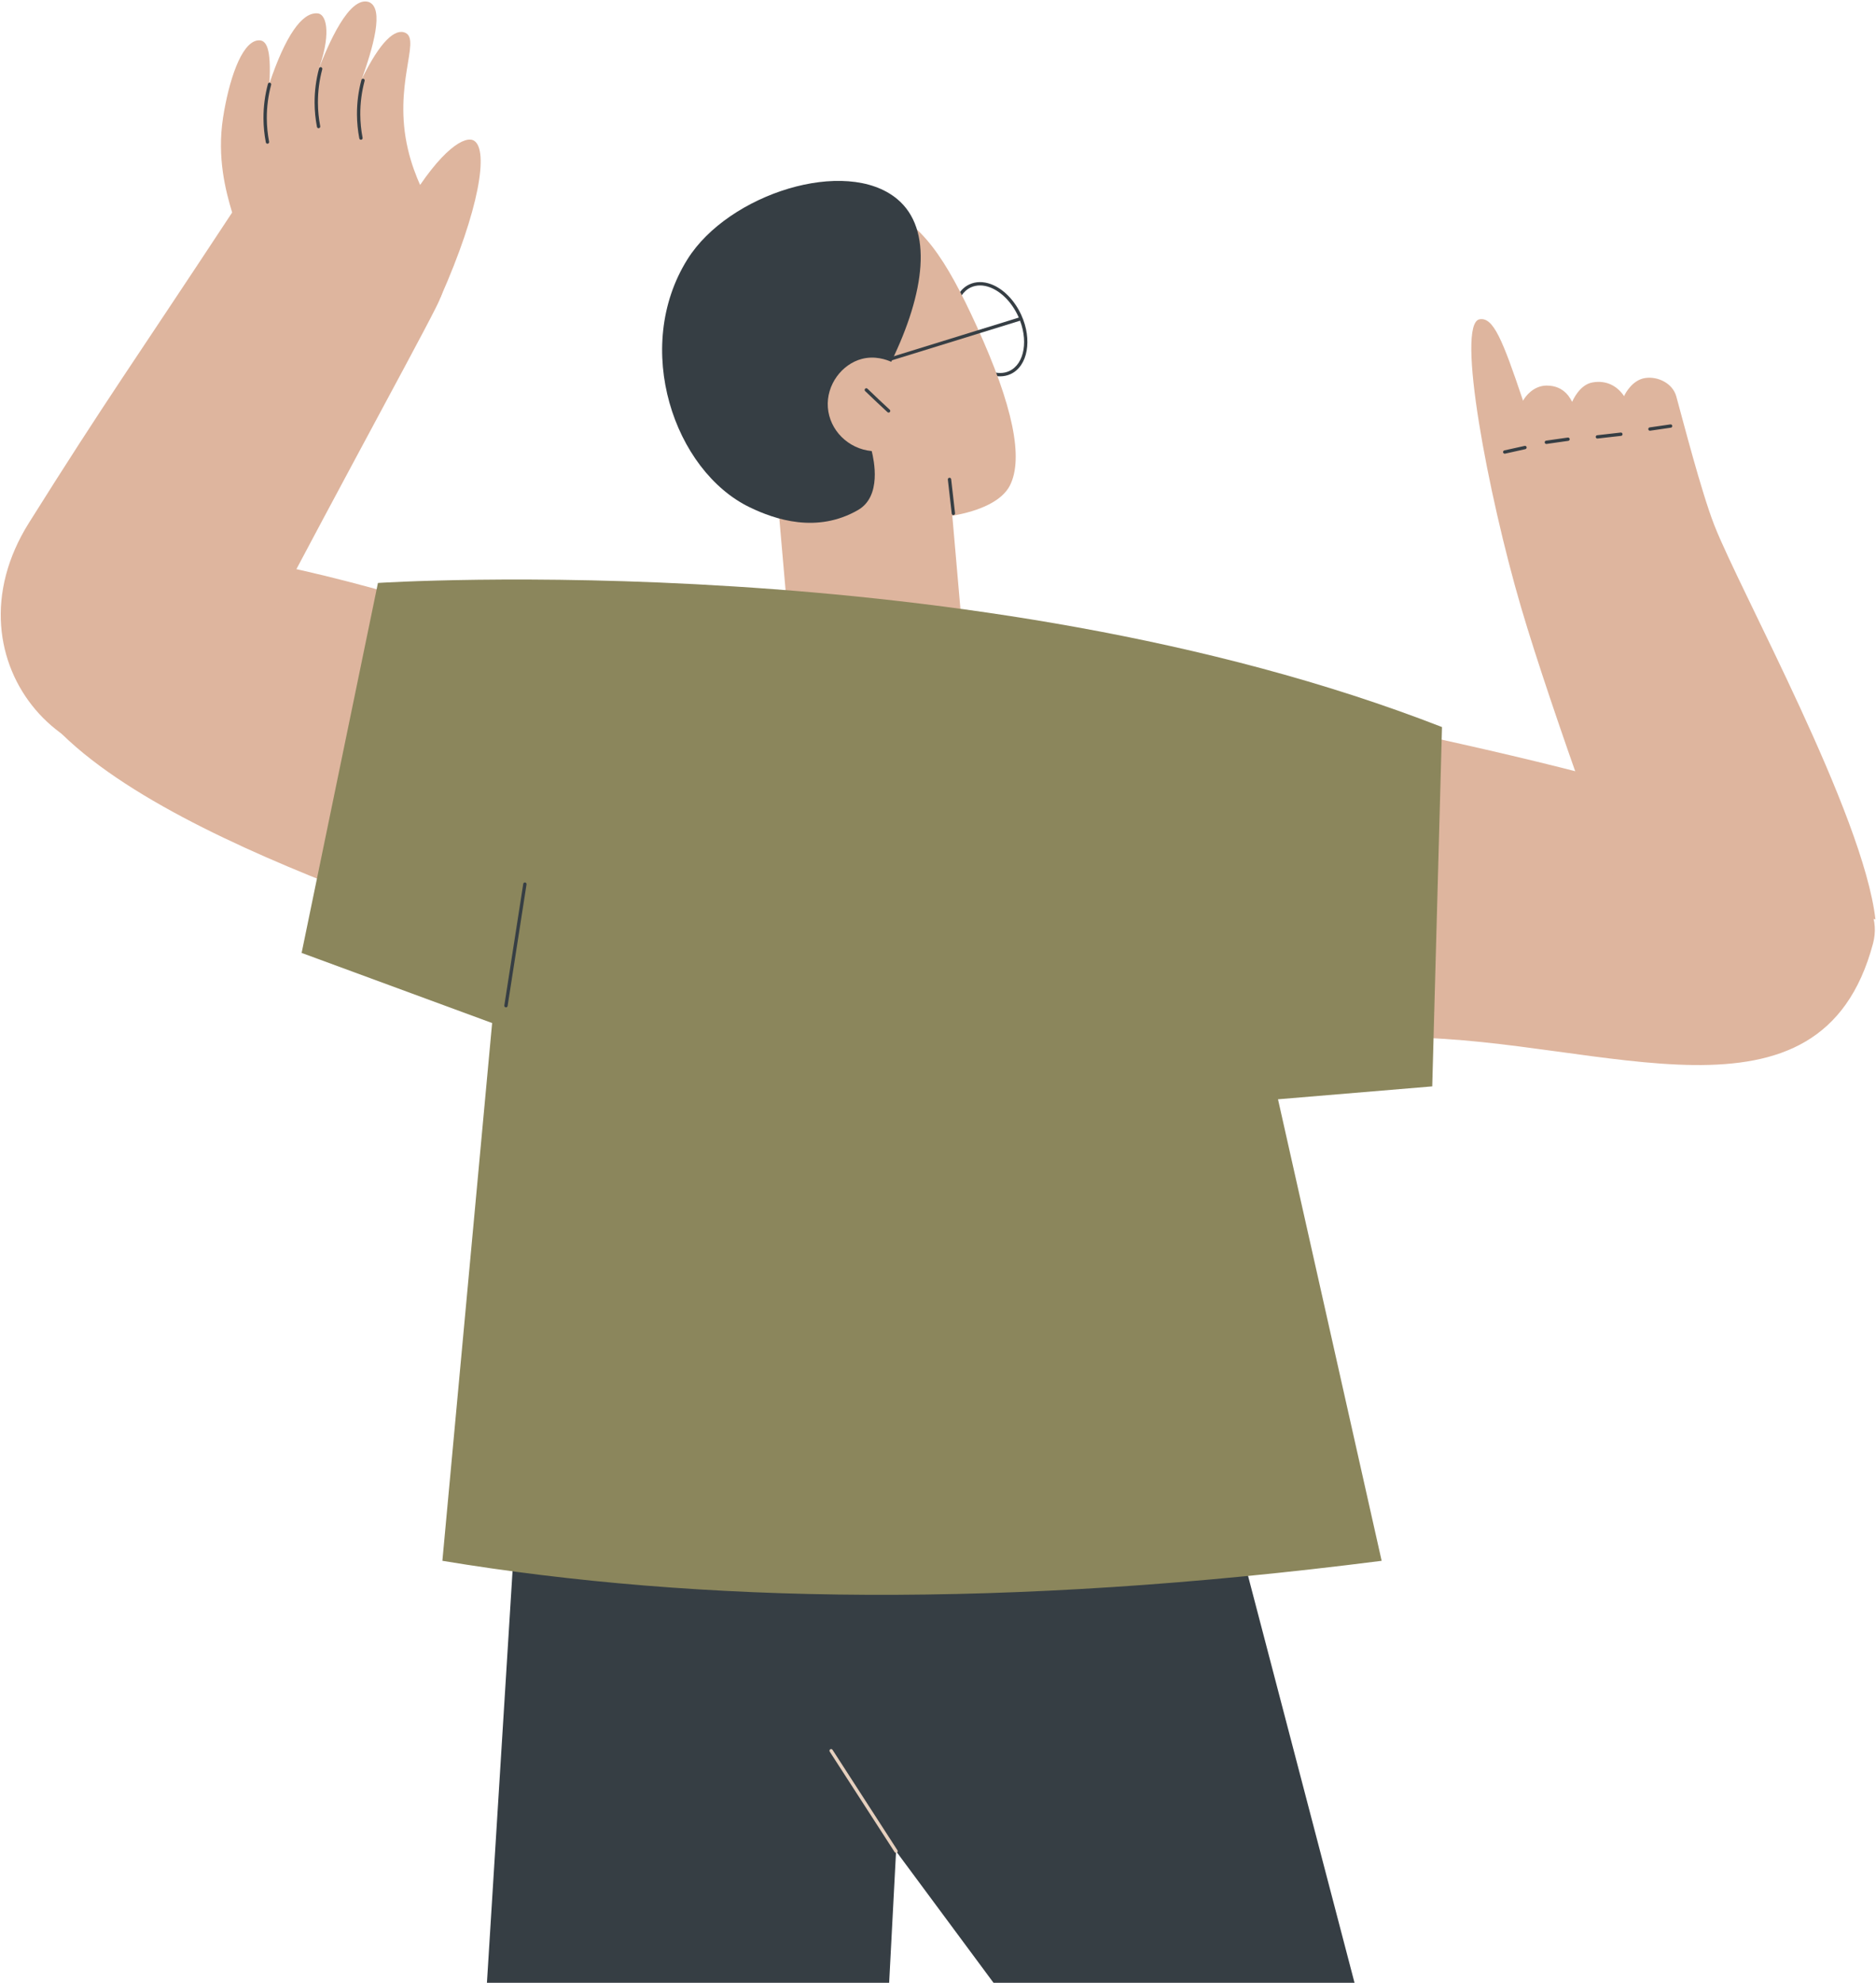
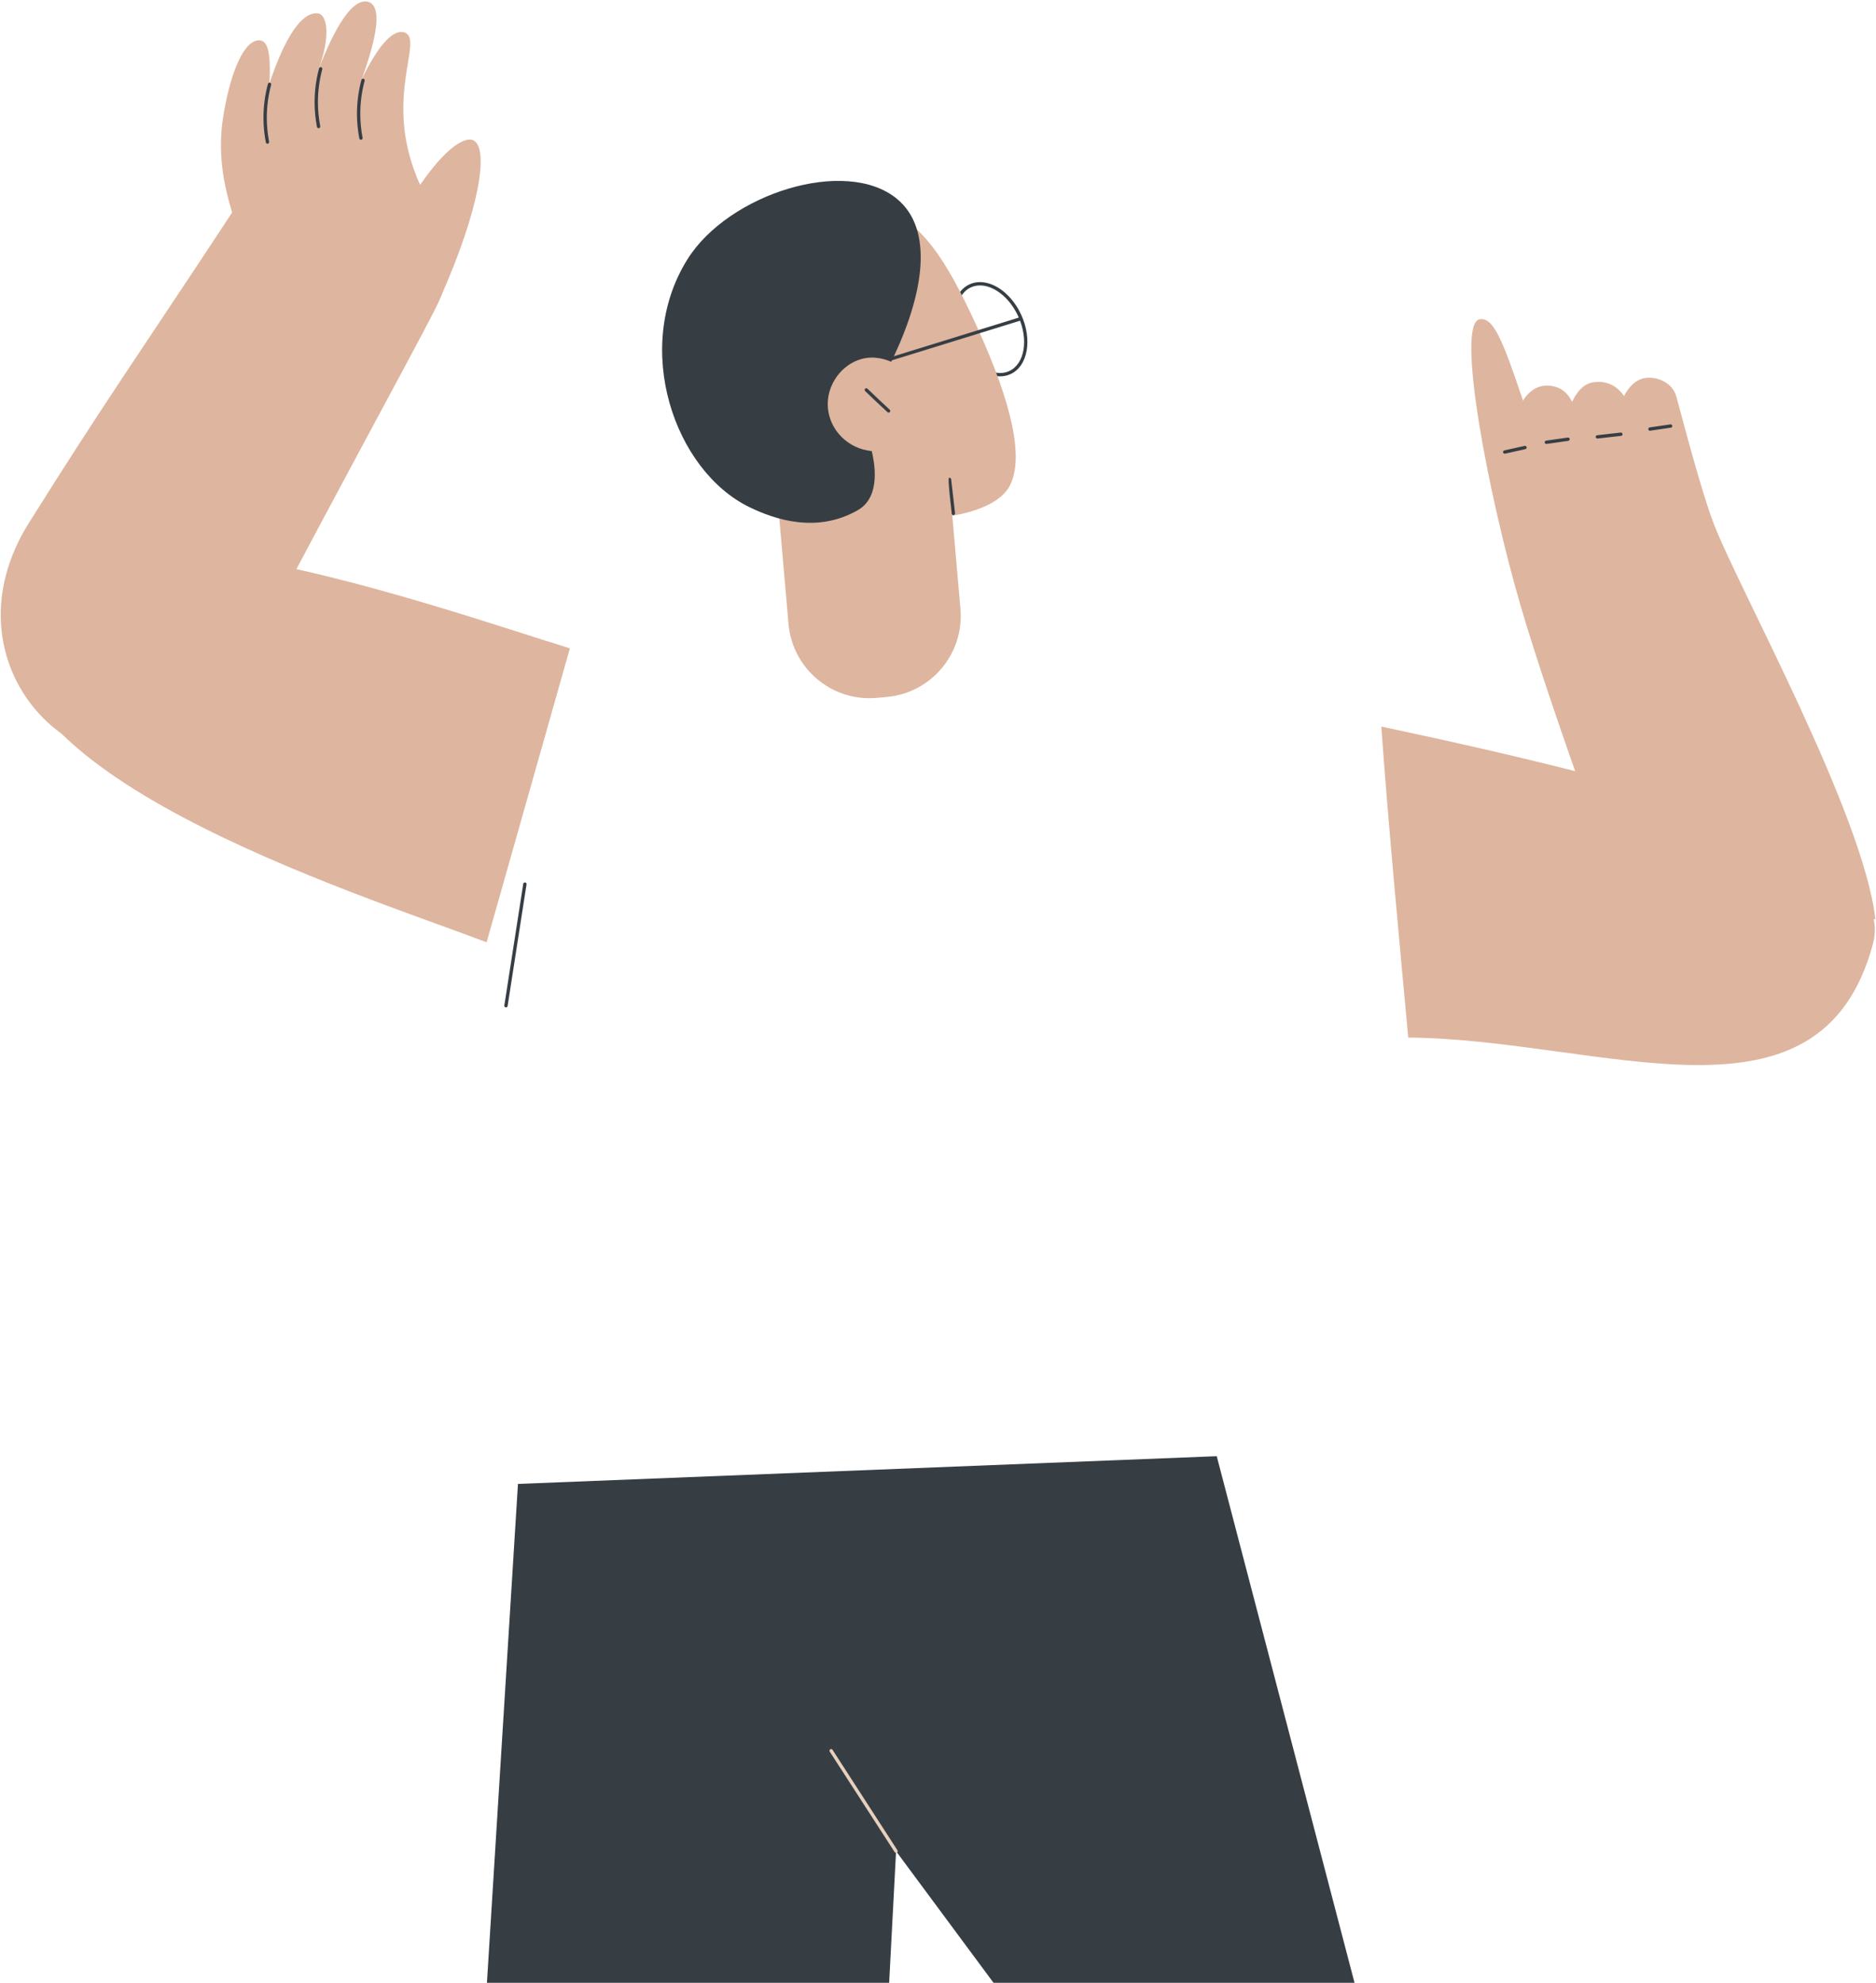
<svg xmlns="http://www.w3.org/2000/svg" width="100%" height="100%" viewBox="0 0 1124 1188" xml:space="preserve" style="fill-rule:evenodd;clip-rule:evenodd;stroke-linejoin:round;stroke-miterlimit:2;">
  <g transform="matrix(1,0,0,1,-231,-1106)">
    <g transform="matrix(1,0,0,1,-109.821,128.717)">
      <path d="M1152.38,2165L1069.82,1849.56L651.155,1866.17L632.566,2165L873.554,2165L877.699,2086.19L936.083,2165L1152.38,2165Z" style="fill:rgb(54,62,68);fill-rule:nonzero;" />
      <path d="M877.699,2087.19C877.371,2087.19 877.05,2087.03 876.858,2086.73L837.955,2026.54C837.655,2026.07 837.788,2025.45 838.252,2025.15C838.716,2024.85 839.334,2024.99 839.635,2025.45L878.538,2085.65C878.838,2086.11 878.705,2086.73 878.241,2087.03C878.073,2087.14 877.885,2087.19 877.699,2087.19Z" style="fill:rgb(230,208,190);fill-rule:nonzero;" />
      <path d="M927.999,1148.26C926.063,1148.26 924.219,1148.65 922.519,1149.43C913.217,1153.71 910.805,1168.43 917.141,1182.25C920.963,1190.59 927.322,1197.07 934.152,1199.6C938.219,1201.11 942.142,1201.09 945.498,1199.55C954.8,1195.27 957.213,1180.54 950.877,1166.73C947.054,1158.39 940.693,1151.91 933.864,1149.38C931.857,1148.63 929.886,1148.26 927.999,1148.26ZM940.021,1202.72C937.898,1202.72 935.692,1202.31 933.457,1201.48C926.141,1198.77 919.361,1191.89 915.322,1183.08C908.527,1168.27 911.381,1152.36 921.683,1147.62C925.532,1145.85 929.984,1145.81 934.559,1147.5C941.875,1150.21 948.655,1157.09 952.695,1165.9C959.49,1180.71 956.637,1196.62 946.334,1201.36C944.365,1202.27 942.239,1202.72 940.021,1202.72Z" style="fill:rgb(54,62,68);fill-rule:nonzero;" />
      <path d="M925.967,1172.58C907.435,1132.08 893.067,1110.1 867.584,1100.75C833.337,1088.19 799.729,1110.2 796.255,1112.55C794.037,1114.06 761.222,1133.49 758.821,1171.84C756.45,1209.7 774.187,1247.51 805.974,1267.51L813.257,1351.01C815.595,1377.82 839.189,1397.66 865.958,1395.32L872.021,1394.79C898.789,1392.44 918.593,1368.81 916.255,1342L911.391,1286.22C928.248,1283.32 941.252,1277.21 945.885,1268.13C954.184,1251.85 947.792,1220.29 925.967,1172.58Z" style="fill:rgb(222,181,158);fill-rule:nonzero;" />
      <path d="M874.658,1193.25C874.23,1193.25 873.836,1192.97 873.703,1192.54C873.54,1192.01 873.835,1191.46 874.363,1191.29L951.382,1167.48C951.907,1167.32 952.469,1167.62 952.632,1168.14C952.795,1168.67 952.5,1169.23 951.972,1169.39L874.953,1193.2C874.855,1193.23 874.756,1193.25 874.658,1193.25Z" style="fill:rgb(54,62,68);fill-rule:nonzero;" />
-       <path d="M912.039,1285.84C911.537,1285.84 911.104,1285.46 911.047,1284.95L908.724,1264.58C908.661,1264.03 909.055,1263.53 909.604,1263.47C910.154,1263.4 910.648,1263.8 910.71,1264.35L913.033,1284.72C913.096,1285.27 912.702,1285.77 912.153,1285.83C912.115,1285.83 912.076,1285.84 912.039,1285.84Z" style="fill:rgb(54,62,68);fill-rule:nonzero;" />
+       <path d="M912.039,1285.84C911.537,1285.84 911.104,1285.46 911.047,1284.95C908.661,1264.03 909.055,1263.53 909.604,1263.47C910.154,1263.4 910.648,1263.8 910.71,1264.35L913.033,1284.72C913.096,1285.27 912.702,1285.77 912.153,1285.83C912.115,1285.83 912.076,1285.84 912.039,1285.84Z" style="fill:rgb(54,62,68);fill-rule:nonzero;" />
      <path d="M873.22,1224.43C872.978,1224.43 872.735,1224.34 872.543,1224.16C867.5,1219.53 864.366,1216.52 862.078,1214.32C860.959,1213.25 860.039,1212.36 859.19,1211.57C858.786,1211.19 858.764,1210.56 859.141,1210.16C859.517,1209.75 860.151,1209.73 860.554,1210.11C861.409,1210.9 862.336,1211.79 863.463,1212.88C865.745,1215.07 868.87,1218.07 873.896,1222.69C874.303,1223.06 874.33,1223.7 873.956,1224.1C873.759,1224.32 873.489,1224.43 873.22,1224.43Z" style="fill:rgb(54,62,68);fill-rule:nonzero;" />
      <path d="M878.306,1096.46C847.622,1071.04 777.272,1093.38 752.722,1132.58C719.523,1185.58 744.701,1259.29 790.046,1281.18C805.259,1288.53 830.333,1296.96 854.917,1282.79C869.273,1274.52 864.39,1252.71 863.11,1247.48C848.925,1246.15 837.841,1234.89 836.832,1221.37C835.815,1207.75 845.282,1195.38 857.205,1192.27C865.114,1190.21 872,1192.77 874.813,1194.01C894.935,1152.61 900.17,1114.58 878.306,1096.46Z" style="fill:rgb(54,62,68);fill-rule:nonzero;" />
      <path d="M632.375,1541.72C553.244,1511.64 319.567,1438.83 351.169,1340.92C377.309,1259.93 601.757,1340.89 682.269,1365.65C665.637,1424.34 649.006,1483.03 632.375,1541.72Z" style="fill:rgb(222,181,158);fill-rule:nonzero;" />
      <path d="M462.793,1424.03L462.803,1424.03C533.741,1287.43 586.686,1191.89 601.873,1161.75C603.464,1158.59 606.296,1153.03 607.885,1145.08C613.773,1115.61 593.155,1100.49 585.229,1066.67C576.234,1028.3 592.86,1001.6 583.898,997.042C577.664,993.874 568.56,1002.18 557.663,1024.51C557.662,1024.51 557.658,1024.51 557.659,1024.51C563.991,1006.59 571.518,981.911 561.619,978.435C549.975,975.034 537.73,1002.99 531.149,1020.26C539.115,999.355 537.105,985.85 531.104,985.29C521.656,984.408 511.709,999.181 502.251,1027.22C502.251,1027.22 502.249,1027.23 502.249,1027.22C503.378,1006.03 500.499,1000.72 495.074,1001.52C485.167,1002.99 477.825,1026.19 474.474,1047.69C470.7,1071.91 476.161,1092 479.906,1104.58C479.906,1104.58 479.906,1104.59 479.904,1104.59C420.316,1195.1 404.696,1216.32 358.167,1290.46C305.3,1374.71 386.541,1460.06 462.793,1424.03Z" style="fill:rgb(222,181,158);fill-rule:nonzero;" />
      <path d="M585.276,1099.39C605.416,1066.01 619.743,1058.25 624.922,1061.61C633.633,1067.27 628.085,1102.81 604.787,1155.31C597.956,1140.21 592.107,1114.48 585.276,1099.39Z" style="fill:rgb(222,181,158);fill-rule:nonzero;" />
      <path d="M557.082,1061C556.612,1061 556.193,1060.66 556.101,1060.19C555.191,1055.46 554.718,1050.64 554.691,1045.85C554.653,1038.89 555.55,1031.94 557.356,1025.18C557.499,1024.64 558.055,1024.33 558.58,1024.47C559.114,1024.61 559.431,1025.16 559.288,1025.69C557.528,1032.28 556.654,1039.06 556.691,1045.83C556.717,1050.5 557.179,1055.21 558.065,1059.81C558.169,1060.35 557.814,1060.87 557.272,1060.98C557.208,1060.99 557.145,1061 557.082,1061Z" style="fill:rgb(54,62,68);fill-rule:nonzero;" />
      <path d="M531.698,1054.08C531.229,1054.08 530.81,1053.74 530.717,1053.26C529.809,1048.54 529.335,1043.72 529.309,1038.93C529.271,1031.97 530.167,1025.02 531.973,1018.26C532.115,1017.72 532.67,1017.41 533.196,1017.55C533.73,1017.69 534.047,1018.24 533.904,1018.77C532.145,1025.36 531.271,1032.14 531.309,1038.92C531.334,1043.58 531.796,1048.28 532.682,1052.89C532.785,1053.43 532.431,1053.95 531.888,1054.06C531.824,1054.07 531.761,1054.08 531.698,1054.08Z" style="fill:rgb(54,62,68);fill-rule:nonzero;" />
      <path d="M501.071,1063.37C500.602,1063.37 500.183,1063.04 500.09,1062.56C499.181,1057.84 498.707,1053.01 498.681,1048.22C498.643,1041.26 499.539,1034.31 501.345,1027.55C501.487,1027.02 502.042,1026.7 502.568,1026.84C503.103,1026.99 503.419,1027.54 503.276,1028.07C501.517,1034.66 500.644,1041.43 500.681,1048.21C500.706,1052.88 501.168,1057.58 502.055,1062.18C502.158,1062.72 501.804,1063.25 501.262,1063.35C501.197,1063.36 501.134,1063.37 501.071,1063.37Z" style="fill:rgb(54,62,68);fill-rule:nonzero;" />
      <path d="M1168.44,1412.5C1341.77,1449.42 1477.89,1486.82 1463.02,1542.52C1431.56,1660.41 1300.79,1599.82 1184.57,1598.78C1180.19,1550.97 1172.49,1470.46 1168.44,1412.5Z" style="fill:rgb(222,181,158);fill-rule:nonzero;" />
      <path d="M1314.64,1522.78C1314.64,1522.78 1270.87,1404.88 1252.07,1340.75C1232.33,1273.39 1212.98,1171.07 1227.31,1168.54C1235.47,1167.1 1240.99,1180.51 1253.36,1217.33C1254.6,1214.84 1259.54,1208.34 1267.33,1208.25C1278.85,1208.11 1282.17,1217.3 1282.79,1218C1283.14,1217.13 1287.17,1207.78 1294.87,1206.38C1303.55,1204.8 1310.06,1208.81 1313.88,1214.59C1314.82,1212.44 1319.08,1204.85 1326.51,1203.73C1334.17,1202.57 1343,1206.92 1345.16,1214.71C1349.12,1229.01 1360.08,1271.72 1367.94,1291.86C1383.42,1331.48 1457.23,1464.81 1464.48,1528C1410.87,1515.82 1314.64,1522.78 1314.64,1522.78Z" style="fill:rgb(222,181,158);fill-rule:nonzero;" />
      <path d="M1329.38,1235.29C1328.89,1235.29 1328.46,1234.93 1328.39,1234.43C1328.31,1233.89 1328.69,1233.38 1329.23,1233.3L1341.62,1231.5C1342.17,1231.41 1342.68,1231.79 1342.76,1232.34C1342.84,1232.89 1342.46,1233.4 1341.91,1233.47L1329.52,1235.28C1329.47,1235.29 1329.42,1235.29 1329.38,1235.29Z" style="fill:rgb(54,62,68);fill-rule:nonzero;" />
      <path d="M1297.89,1239.98C1297.39,1239.98 1296.96,1239.6 1296.9,1239.09C1296.84,1238.54 1297.23,1238.05 1297.78,1237.99L1311.85,1236.39C1312.39,1236.32 1312.89,1236.72 1312.95,1237.27C1313.02,1237.82 1312.62,1238.32 1312.07,1238.38L1298,1239.97C1297.97,1239.98 1297.93,1239.98 1297.89,1239.98Z" style="fill:rgb(54,62,68);fill-rule:nonzero;" />
      <path d="M1267.32,1243.22C1266.83,1243.22 1266.4,1242.86 1266.33,1242.36C1266.25,1241.82 1266.63,1241.31 1267.18,1241.23C1269.5,1240.89 1271.61,1240.59 1273.71,1240.3C1275.78,1240.02 1277.86,1239.73 1280.15,1239.39C1280.7,1239.31 1281.21,1239.69 1281.29,1240.24C1281.37,1240.78 1280.99,1241.29 1280.44,1241.37C1278.14,1241.71 1276.06,1242 1273.98,1242.28C1271.89,1242.58 1269.79,1242.87 1267.47,1243.21C1267.42,1243.21 1267.37,1243.22 1267.32,1243.22Z" style="fill:rgb(54,62,68);fill-rule:nonzero;" />
      <path d="M1242.38,1249.05C1241.92,1249.05 1241.51,1248.73 1241.4,1248.27C1241.28,1247.73 1241.62,1247.19 1242.16,1247.07L1254.3,1244.38C1254.84,1244.26 1255.37,1244.6 1255.49,1245.14C1255.61,1245.68 1255.27,1246.21 1254.73,1246.33L1242.6,1249.03C1242.52,1249.04 1242.45,1249.05 1242.38,1249.05Z" style="fill:rgb(54,62,68);fill-rule:nonzero;" />
-       <path d="M635.681,1590.1L521.538,1548.09L567.263,1326.48C567.263,1326.48 923.771,1303.29 1204.79,1412.8L1198.94,1628.04L1106.53,1635.77L1168.63,1912.23C943.034,1941.05 759.852,1937.71 605.872,1912.23L635.681,1590.1Z" style="fill:rgb(139,134,92);fill-rule:nonzero;" />
      <path d="M643.973,1580.72C643.922,1580.72 643.87,1580.72 643.818,1580.71C643.272,1580.63 642.898,1580.11 642.983,1579.57L654.317,1506.73C654.403,1506.18 654.911,1505.81 655.459,1505.89C656.005,1505.98 656.379,1506.49 656.294,1507.03L644.96,1579.88C644.883,1580.37 644.457,1580.72 643.973,1580.72Z" style="fill:rgb(54,62,68);fill-rule:nonzero;" />
    </g>
  </g>
</svg>